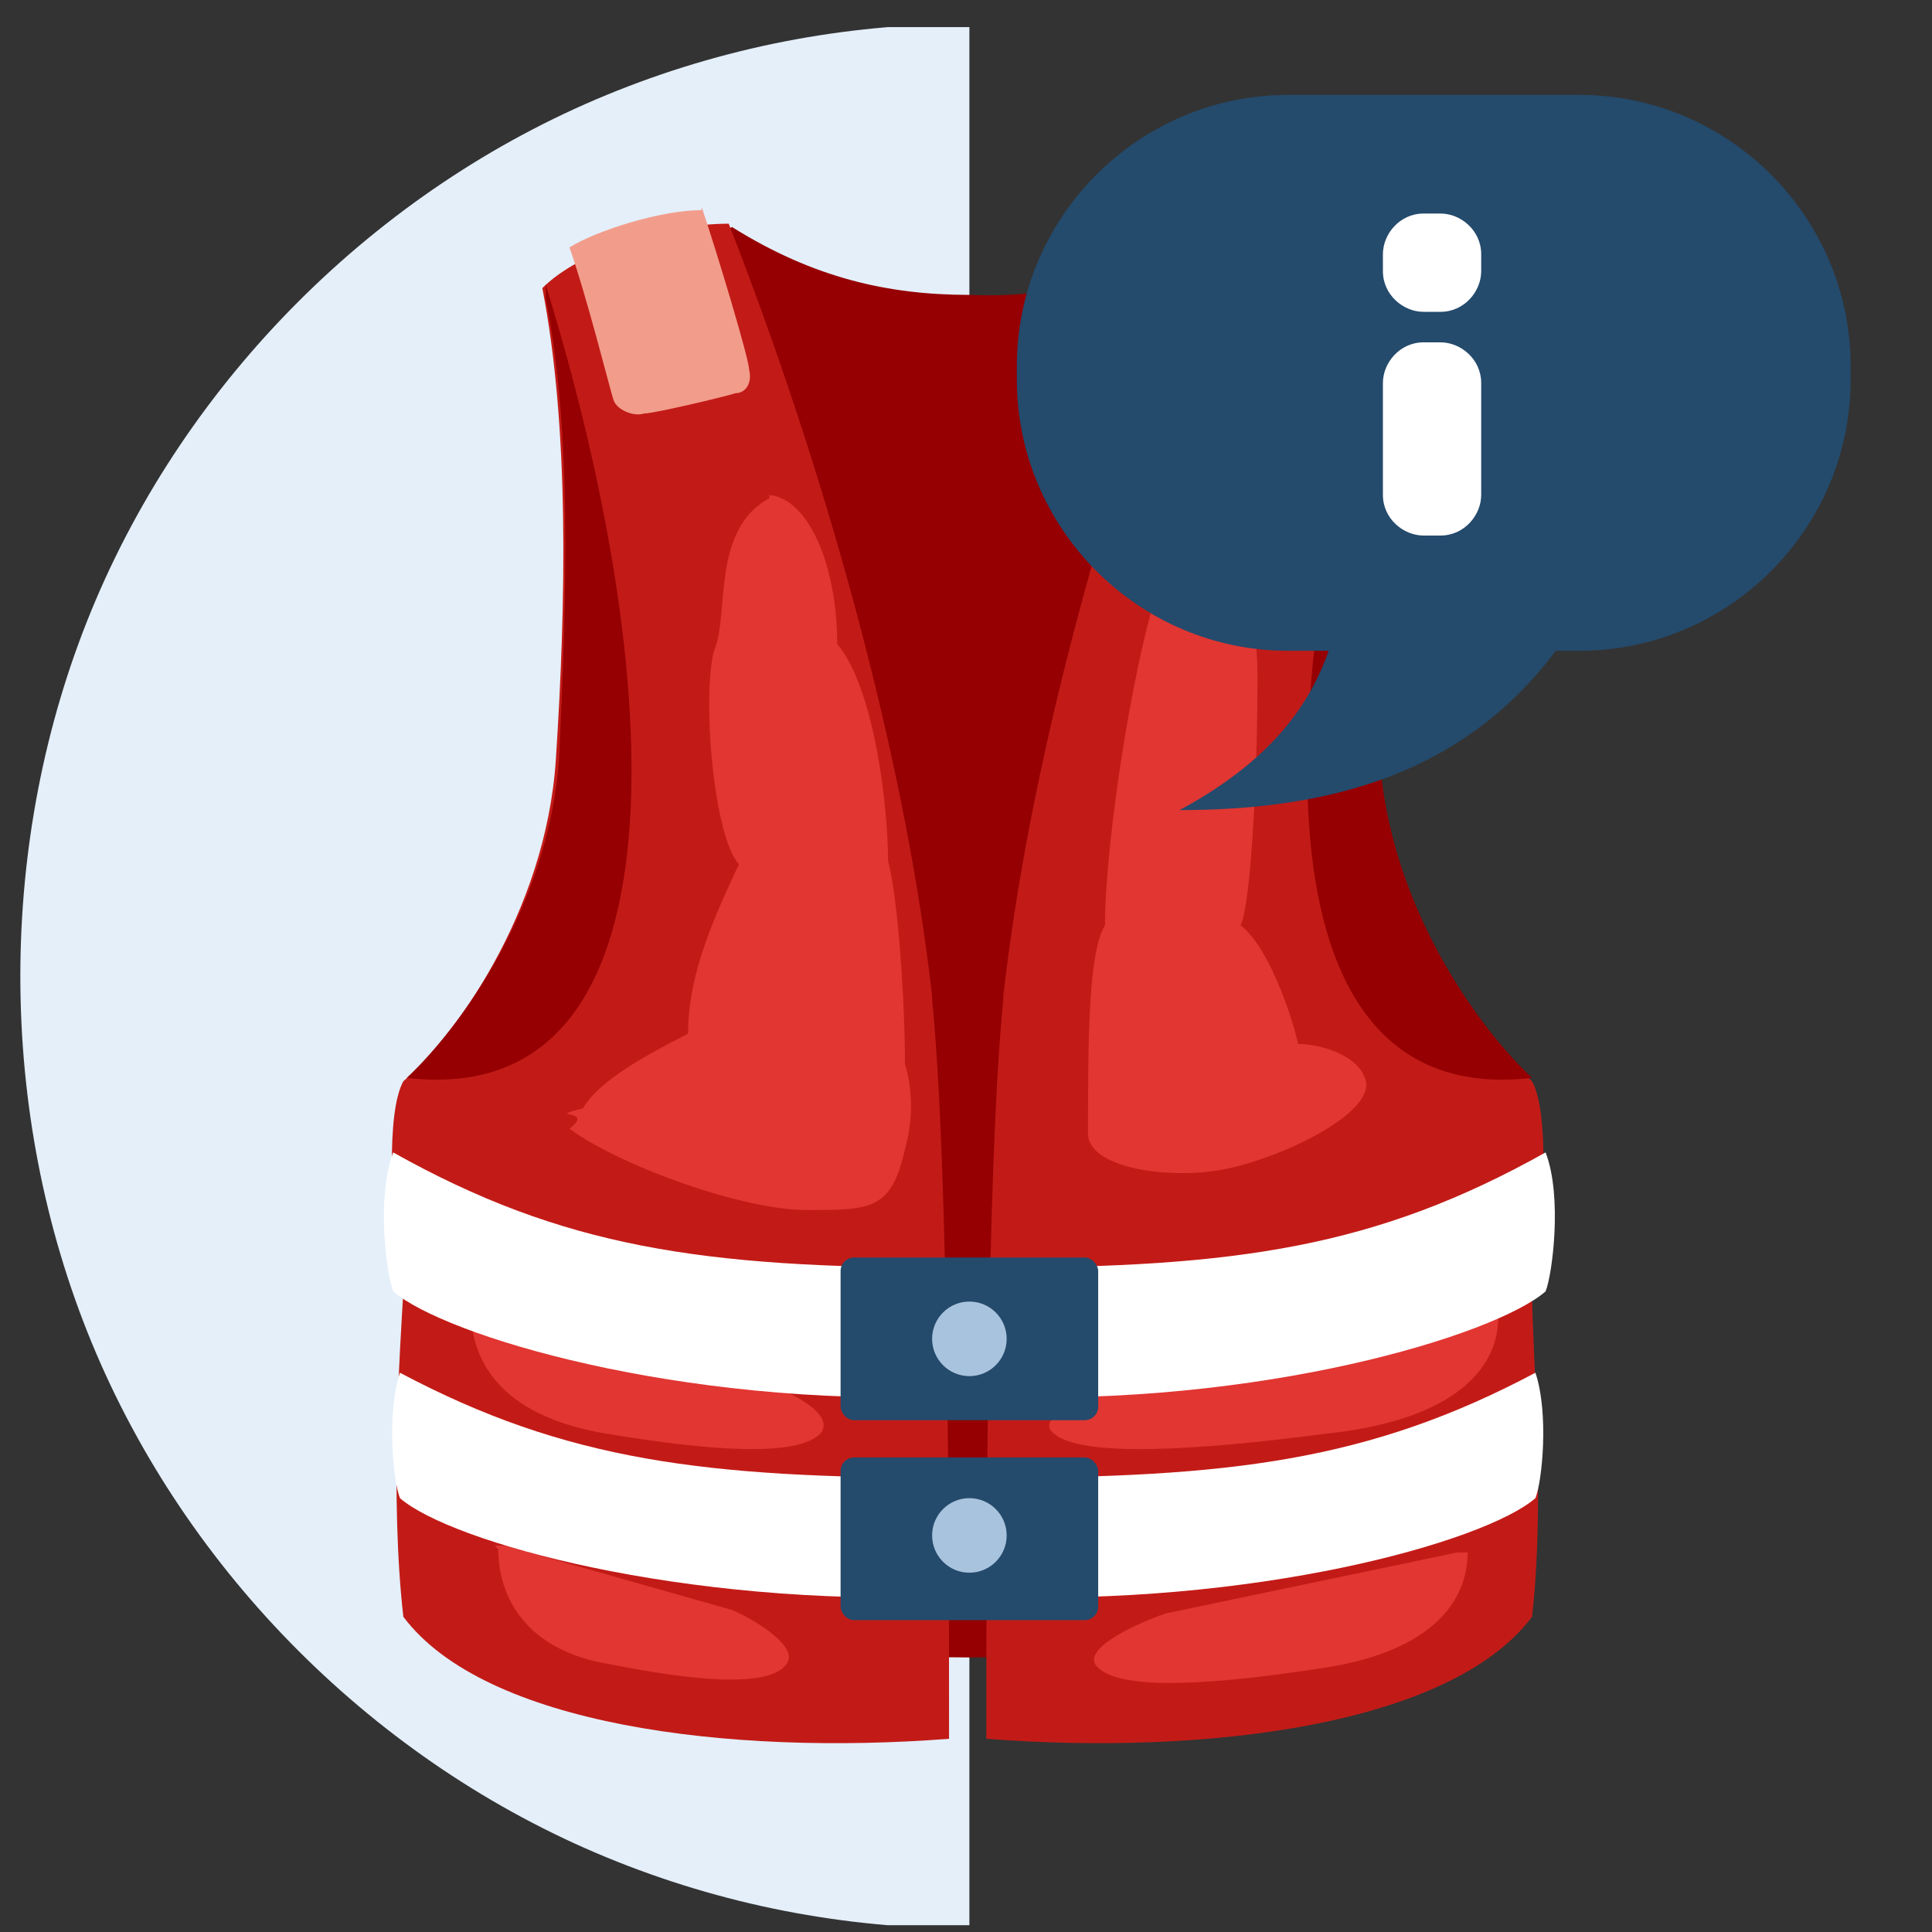
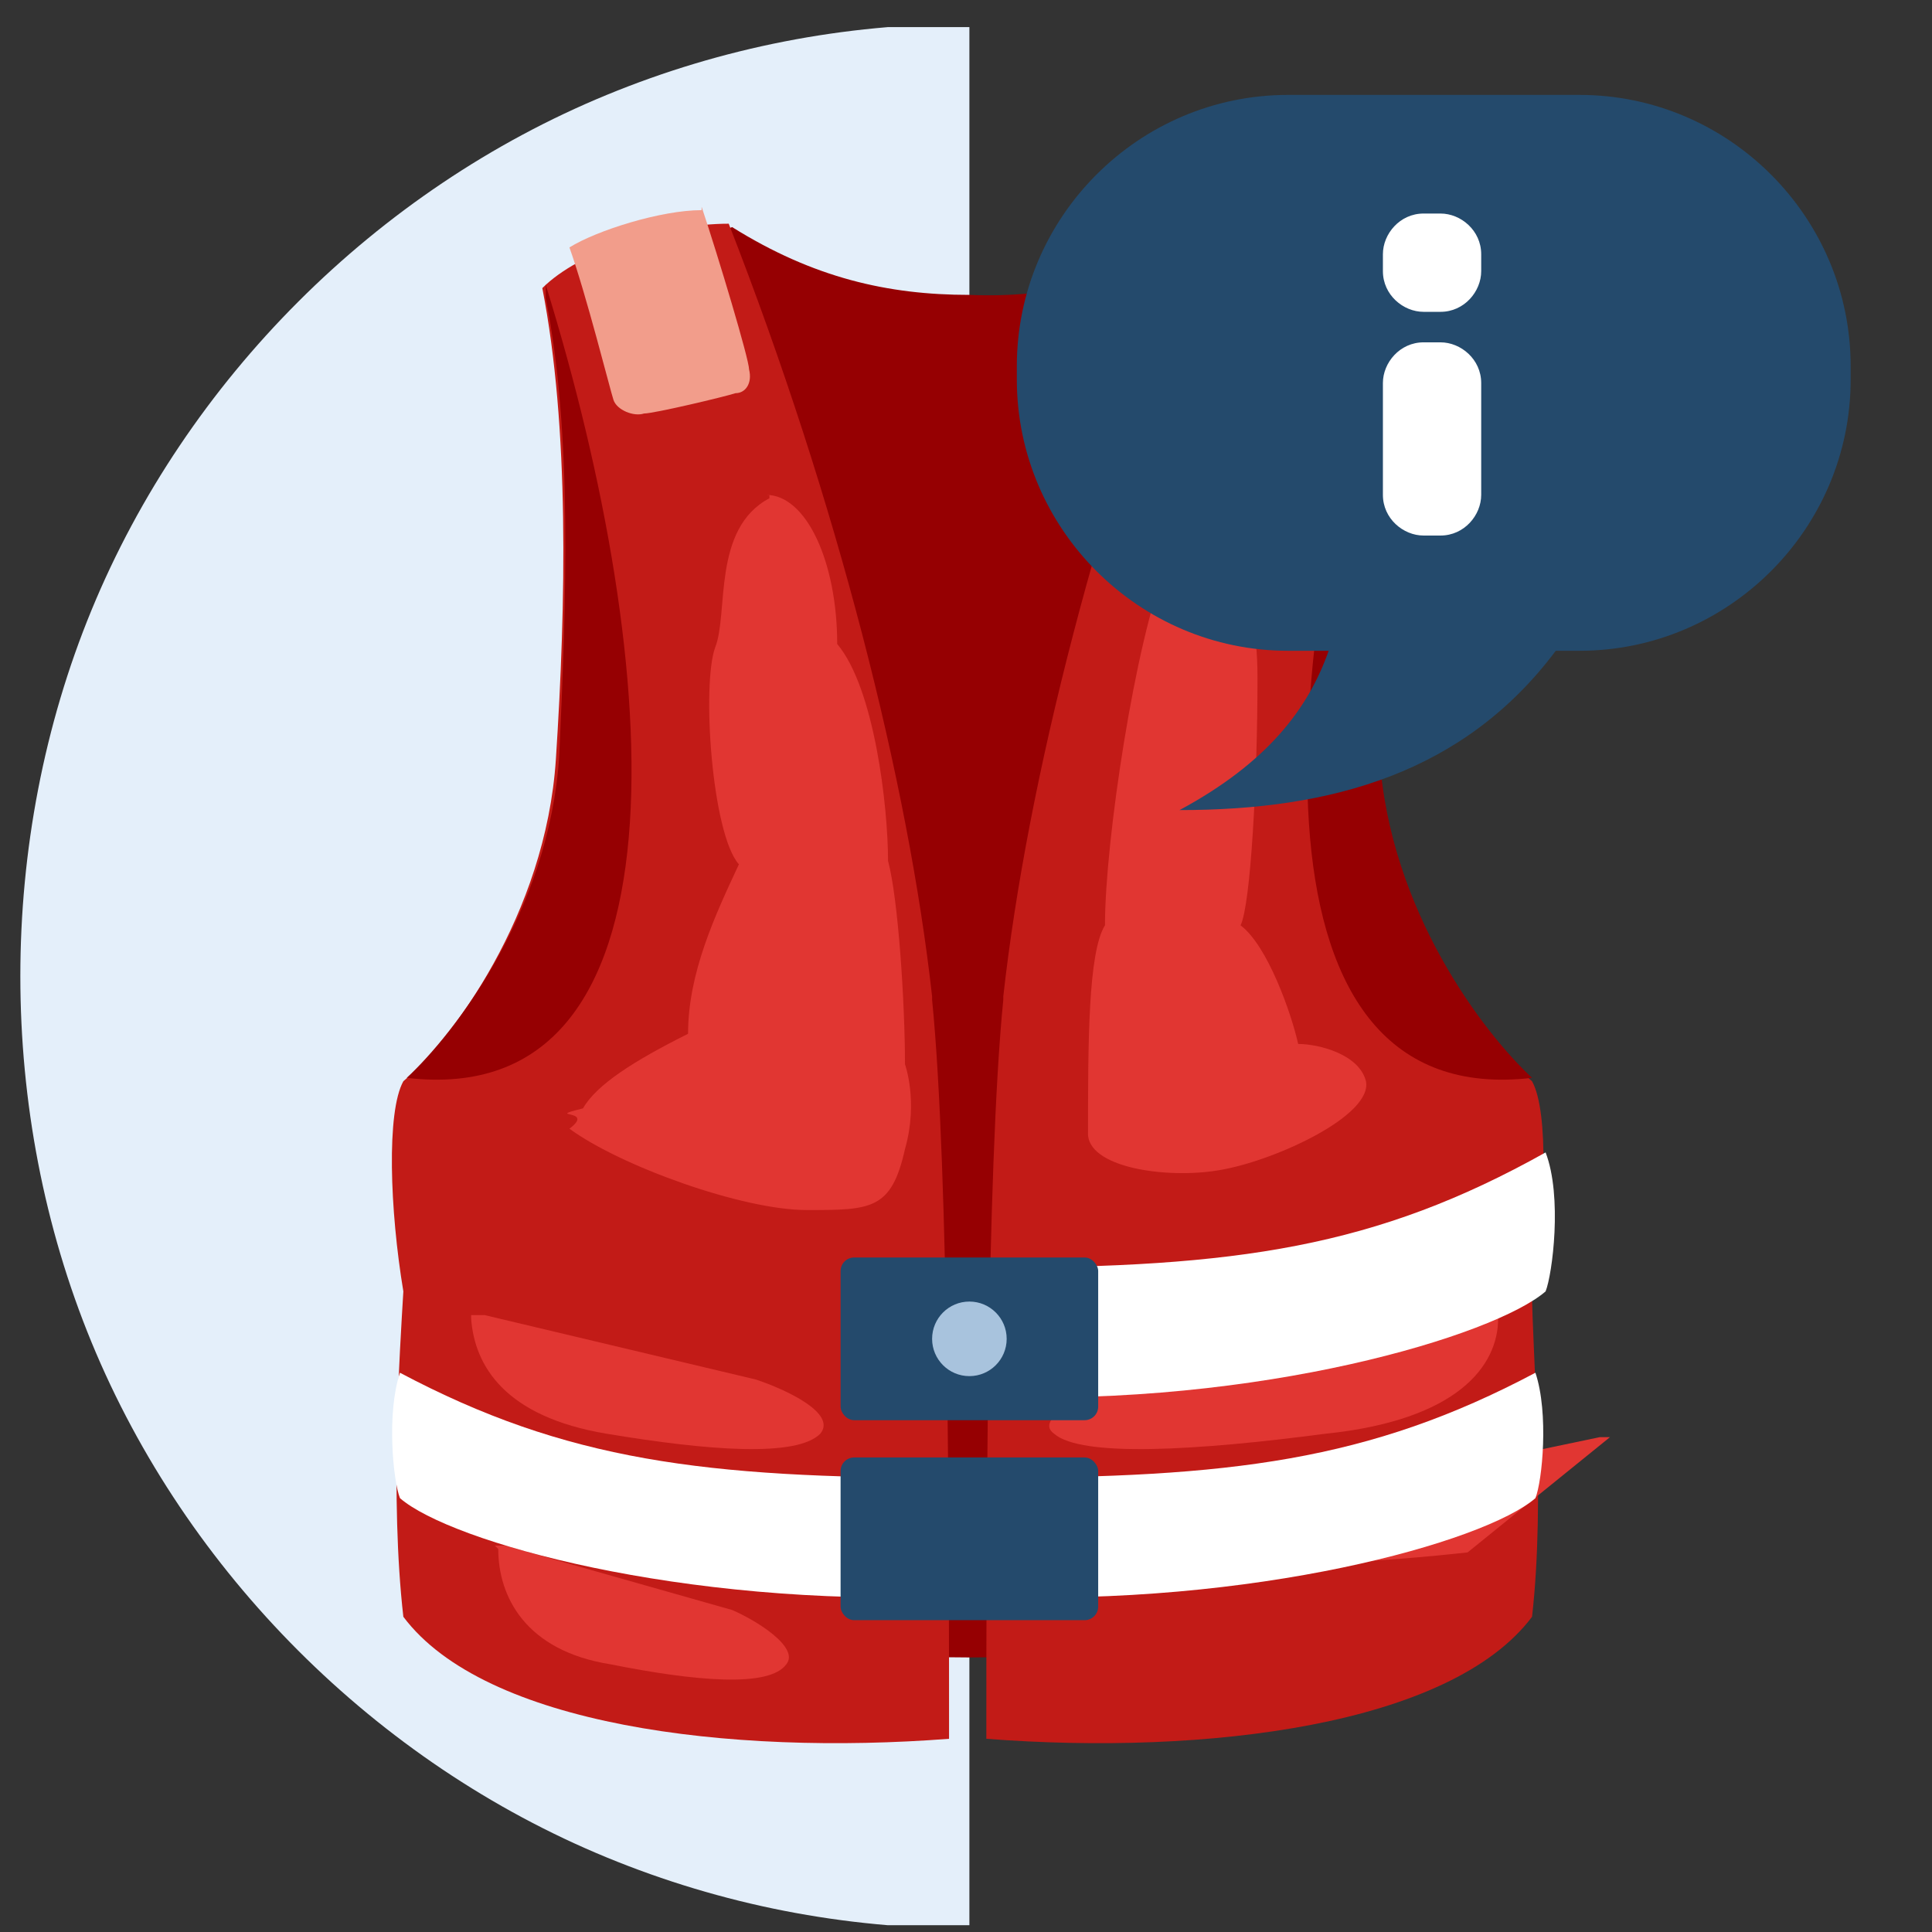
<svg xmlns="http://www.w3.org/2000/svg" id="Layer_1" width="57" height="57" version="1.1" viewBox="0 0 57 57">
  <rect x="0" y="0" width="57" height="57" fill="#333333" stroke="none" />
  <defs>
    <style>
      .st0 {
        fill: #960002;
      }

      .st1 {
        fill: #e13632;
      }

      .st2, .st3 {
        fill: #fff;
      }

      .st3, .st4 {
        fill-rule: evenodd;
      }

      .st5 {
        fill: none;
      }

      .st4, .st6 {
        fill: #244a6c;
      }

      .st7 {
        fill: #e4effa;
      }

      .st8 {
        fill: #c21b17;
      }

      .st9 {
        fill: #a8c3dd;
      }

      .st10 {
        fill: #f29d8b;
      }

      .st11 {
        clip-path: url(#clippath);
      }
    </style>
    <clipPath id="clippath">
      <rect class="st5" x=".6" y=".8" width="56" height="56" />
    </clipPath>
  </defs>
  <g id="Layer_11" data-name="Layer_1">
    <g class="st11">
      <g>
        <path class="st7" d="M28.6,56.9c-3.7,0-7.3-.7-10.7-2.1-3.4-1.4-6.5-3.5-9.1-6.1-2.6-2.6-4.7-5.7-6.1-9.1-1.4-3.4-2.1-7.1-2.1-10.8s.7-7.4,2.1-10.8c1.4-3.4,3.5-6.5,6.1-9.1,2.6-2.6,5.7-4.7,9.1-6.1,3.4-1.4,7-2.1,10.7-2.1v56.3h0Z" />
        <path class="st0" d="M28.6,8.7c-2.4,0-4.6-.5-7-2l-5.3,2,1.7,11.5-2.2,9.2-3.7,2.4v15.7c5.5-.6,9.5,1.4,16.5,1.4s12.1-1.8,16.5-1.4v-15.7l-3.7-2.4-2.2-9.2,1.7-11.5-5.3-2c-2.4,1.6-4.6,2.1-7,2Z" />
        <path class="st8" d="M27.5,29.4c-.7-6.3-2.8-14.6-6-22.8-1.9,0-4.4.8-5.5,1.9.8,4.1.7,9.3.4,13.9-.3,4.6-3.1,8.3-4.5,9.5-.5.9-.4,3.8,0,6.2-.1,1.7-.4,6.1,0,9.6,2.4,3.2,9.6,4.1,16.1,3.6,0-5.2,0-16.8-.5-21.8h0Z" />
        <path class="st1" d="M22.7,14.7c-1.7.9-1.2,3.4-1.6,4.4-.4,1.1-.1,5.5.7,6.4-.7,1.5-1.5,3.2-1.5,5-1.6.8-2.7,1.5-3.1,2.2-1.2.3.4,0-.4.6,1.5,1.1,5.1,2.4,7,2.4s2.5,0,2.9-1.8c.4-1.4,0-2.5,0-2.5,0-1.8-.2-4.9-.5-6,0-1.6-.4-5.1-1.5-6.4,0-2.4-.9-4.4-2.1-4.4h.1Z" />
        <path class="st0" d="M16.1,8.8c.8,4,.6,9,.4,13.5-.3,4.6-3.1,8.2-4.5,9.5,8.5,1,7.6-12.1,4.1-23.4h0v.4Z" />
        <path class="st10" d="M20.7,6.2c-1.2,0-3.1.6-3.9,1.1.5,1.4,1.2,4.2,1.3,4.5.1.3.6.5.9.4.3,0,2.4-.5,2.7-.6.3,0,.5-.3.4-.7,0-.3-.9-3.3-1.4-4.8h0Z" />
        <path class="st1" d="M13.9,38.9c.1,1.4,1,2.9,4,3.4s5.6.7,6.3,0c.5-.6-1-1.3-1.9-1.6l-8-1.9h-.4Z" />
        <path class="st1" d="M14.7,45.7c0,1.4.8,3,3.3,3.4,2.5.5,4.7.7,5.2,0,.4-.5-.9-1.3-1.6-1.6l-6.7-1.9h-.3,0Z" />
-         <path class="st2" d="M11.6,38.1c-.2-.5-.5-2.8,0-4.1,5,2.8,9.1,3.4,16.4,3.4v3.8c-8,.3-14.9-1.8-16.4-3.1Z" />
        <path class="st2" d="M11.8,44.2c-.2-.5-.4-2.5,0-3.7,4.9,2.6,9,3.1,16.2,3.1v3.5c-7.9.3-14.7-1.6-16.2-2.9Z" />
        <path class="st8" d="M29.6,29.4c.7-6.3,2.8-14.6,6-22.8,1.9,0,4.4.8,5.5,1.9-.8,4.1-.7,9.3-.4,13.9s3.1,8.3,4.5,9.5c.5.9.4,3.8,0,6.2,0,1.7.4,6.1,0,9.6-2.4,3.2-9.6,4.1-16.1,3.6,0-5.2,0-16.8.5-21.8h0Z" />
        <path class="st0" d="M41.1,8.8c-.8,4-.6,9-.4,13.5.3,4.6,3.1,8.2,4.5,9.5-8.5,1-7.6-12.1-4.1-23.4h0v.4Z" />
        <path class="st1" d="M44.2,38.9c0,1.4-1.2,3-5.1,3.4-3.8.5-7.2.7-8,0-.7-.5,1.3-1.3,2.4-1.6l10.3-1.9h.4,0Z" />
-         <path class="st1" d="M43.3,45.8c0,1.4-1,2.9-4.2,3.4s-6,.7-6.7,0c-.6-.5,1.1-1.3,2-1.6l8.6-1.8s.3,0,.3,0Z" />
+         <path class="st1" d="M43.3,45.8s-6,.7-6.7,0c-.6-.5,1.1-1.3,2-1.6l8.6-1.8s.3,0,.3,0Z" />
        <path class="st10" d="M36.5,6.2c1.2,0,3.1.6,3.9,1.1-.5,1.4-1.2,4.2-1.3,4.5,0,.3-.6.5-.9.4-.3,0-2.4-.5-2.7-.6-.3,0-.5-.3-.4-.7,0-.3.9-3.3,1.4-4.8h0Z" />
        <path class="st2" d="M45.6,38.1c.2-.5.5-2.8,0-4.1-5,2.8-9.1,3.4-16.4,3.4v3.8c8,.3,14.9-1.8,16.4-3.1Z" />
        <path class="st2" d="M45.3,44.2c.2-.5.4-2.5,0-3.7-4.9,2.6-9,3.1-16.2,3.1v3.5c7.9.3,14.7-1.6,16.2-2.9Z" />
        <rect class="st6" x="24.8" y="43" width="7.6" height="4.8" rx=".4" ry=".4" />
-         <circle class="st9" cx="28.6" cy="45.3" r="1.1" />
        <rect class="st6" x="24.8" y="37.1" width="7.6" height="4.8" rx=".4" ry=".4" />
        <circle class="st9" cx="28.6" cy="39.5" r="1.1" />
        <path class="st1" d="M34.3,16.8c1.8-.6,2.8.2,2.8,3.2s-.2,6.7-.5,7.3c.8.6,1.5,2.6,1.7,3.5.6,0,1.8.3,2,1.1.2,1-2.6,2.3-4.2,2.6-1.5.3-3.9,0-4-1,0-2.7,0-5.4.5-6.2,0-2.5.9-8.4,1.8-10.6h0Z" />
      </g>
    </g>
  </g>
  <path id="Path" class="st4" d="M38,2.8h8.6c4.4,0,8,3.6,8,8v.4c0,4.4-3.6,8-8,8h-.7c-2.7,3.6-6.6,4.7-11.1,4.7,2.6-1.4,3.8-3,4.4-4.7h-1.2c-4.4,0-8-3.6-8-8v-.4c0-4.4,3.6-8,8-8Z" />
  <path id="Shape" class="st3" d="M42,6.3h.5c.6,0,1.2.5,1.2,1.2v.5c0,.6-.5,1.2-1.2,1.2h-.5c-.6,0-1.2-.5-1.2-1.2v-.5c0-.6.5-1.2,1.2-1.2ZM42,10.1h.5c.6,0,1.2.5,1.2,1.2v3.3c0,.6-.5,1.2-1.2,1.2h-.5c-.6,0-1.2-.5-1.2-1.2v-3.3c0-.6.5-1.2,1.2-1.2Z" />
</svg>